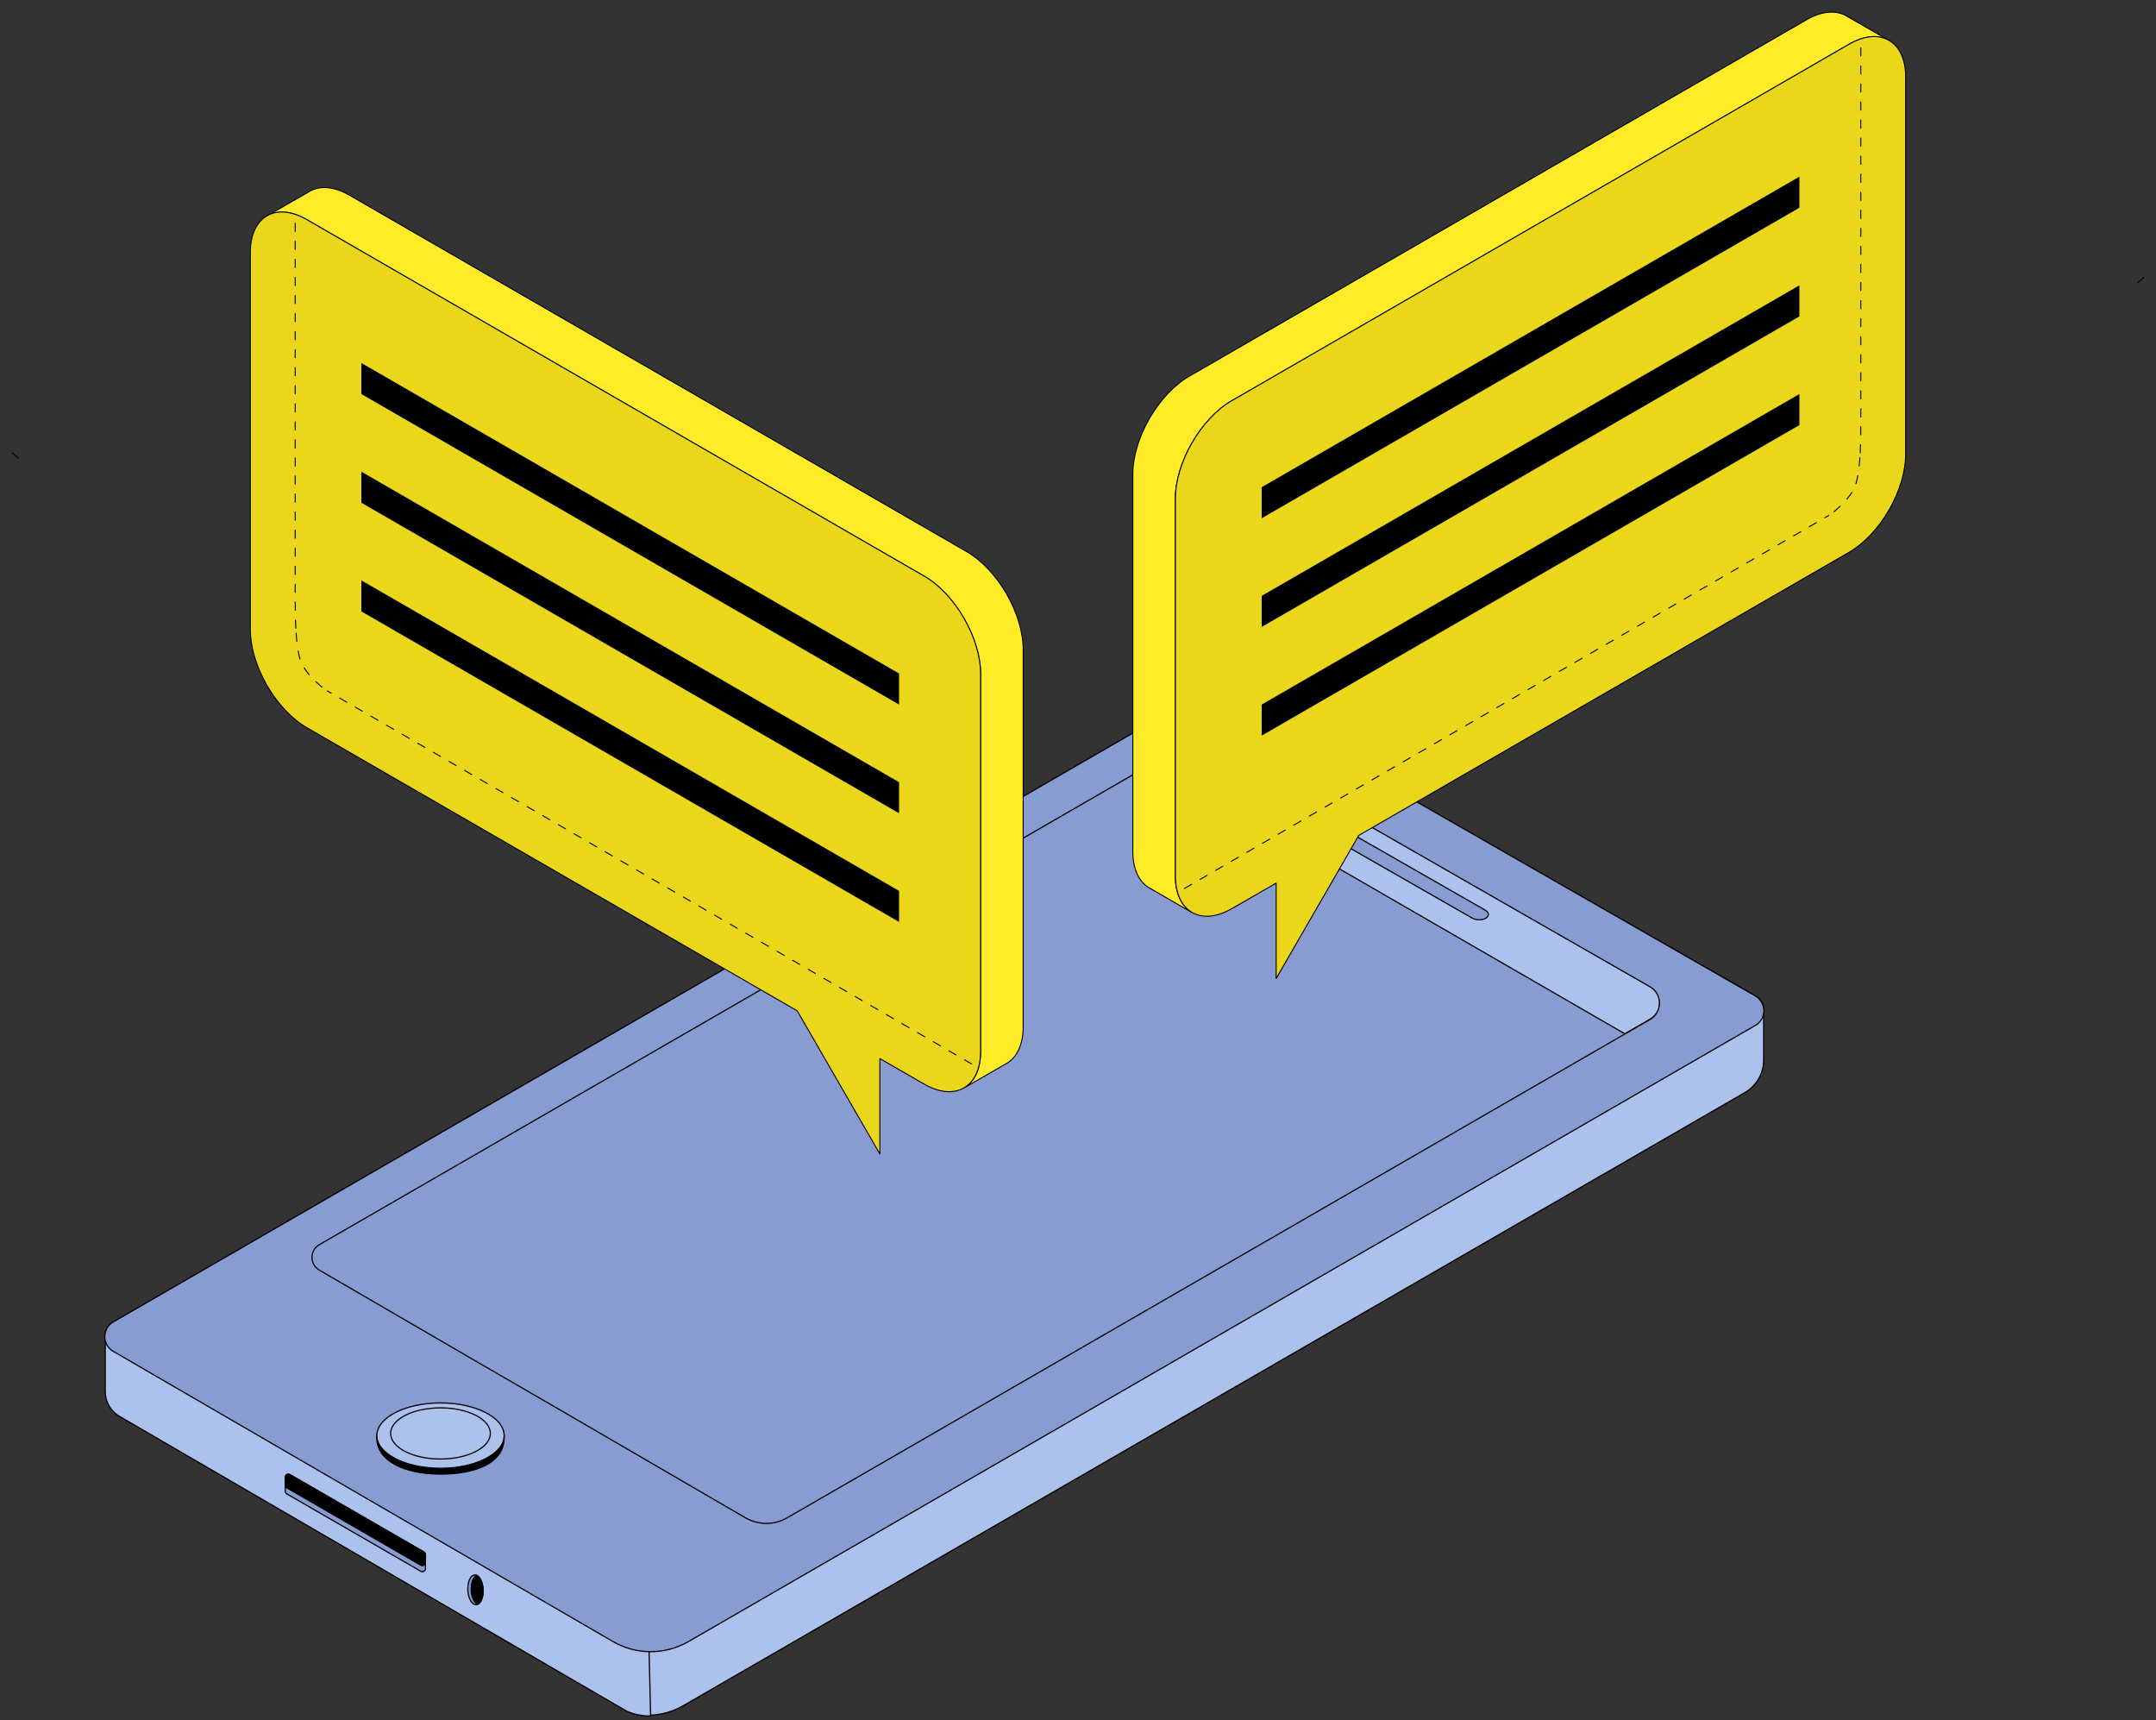
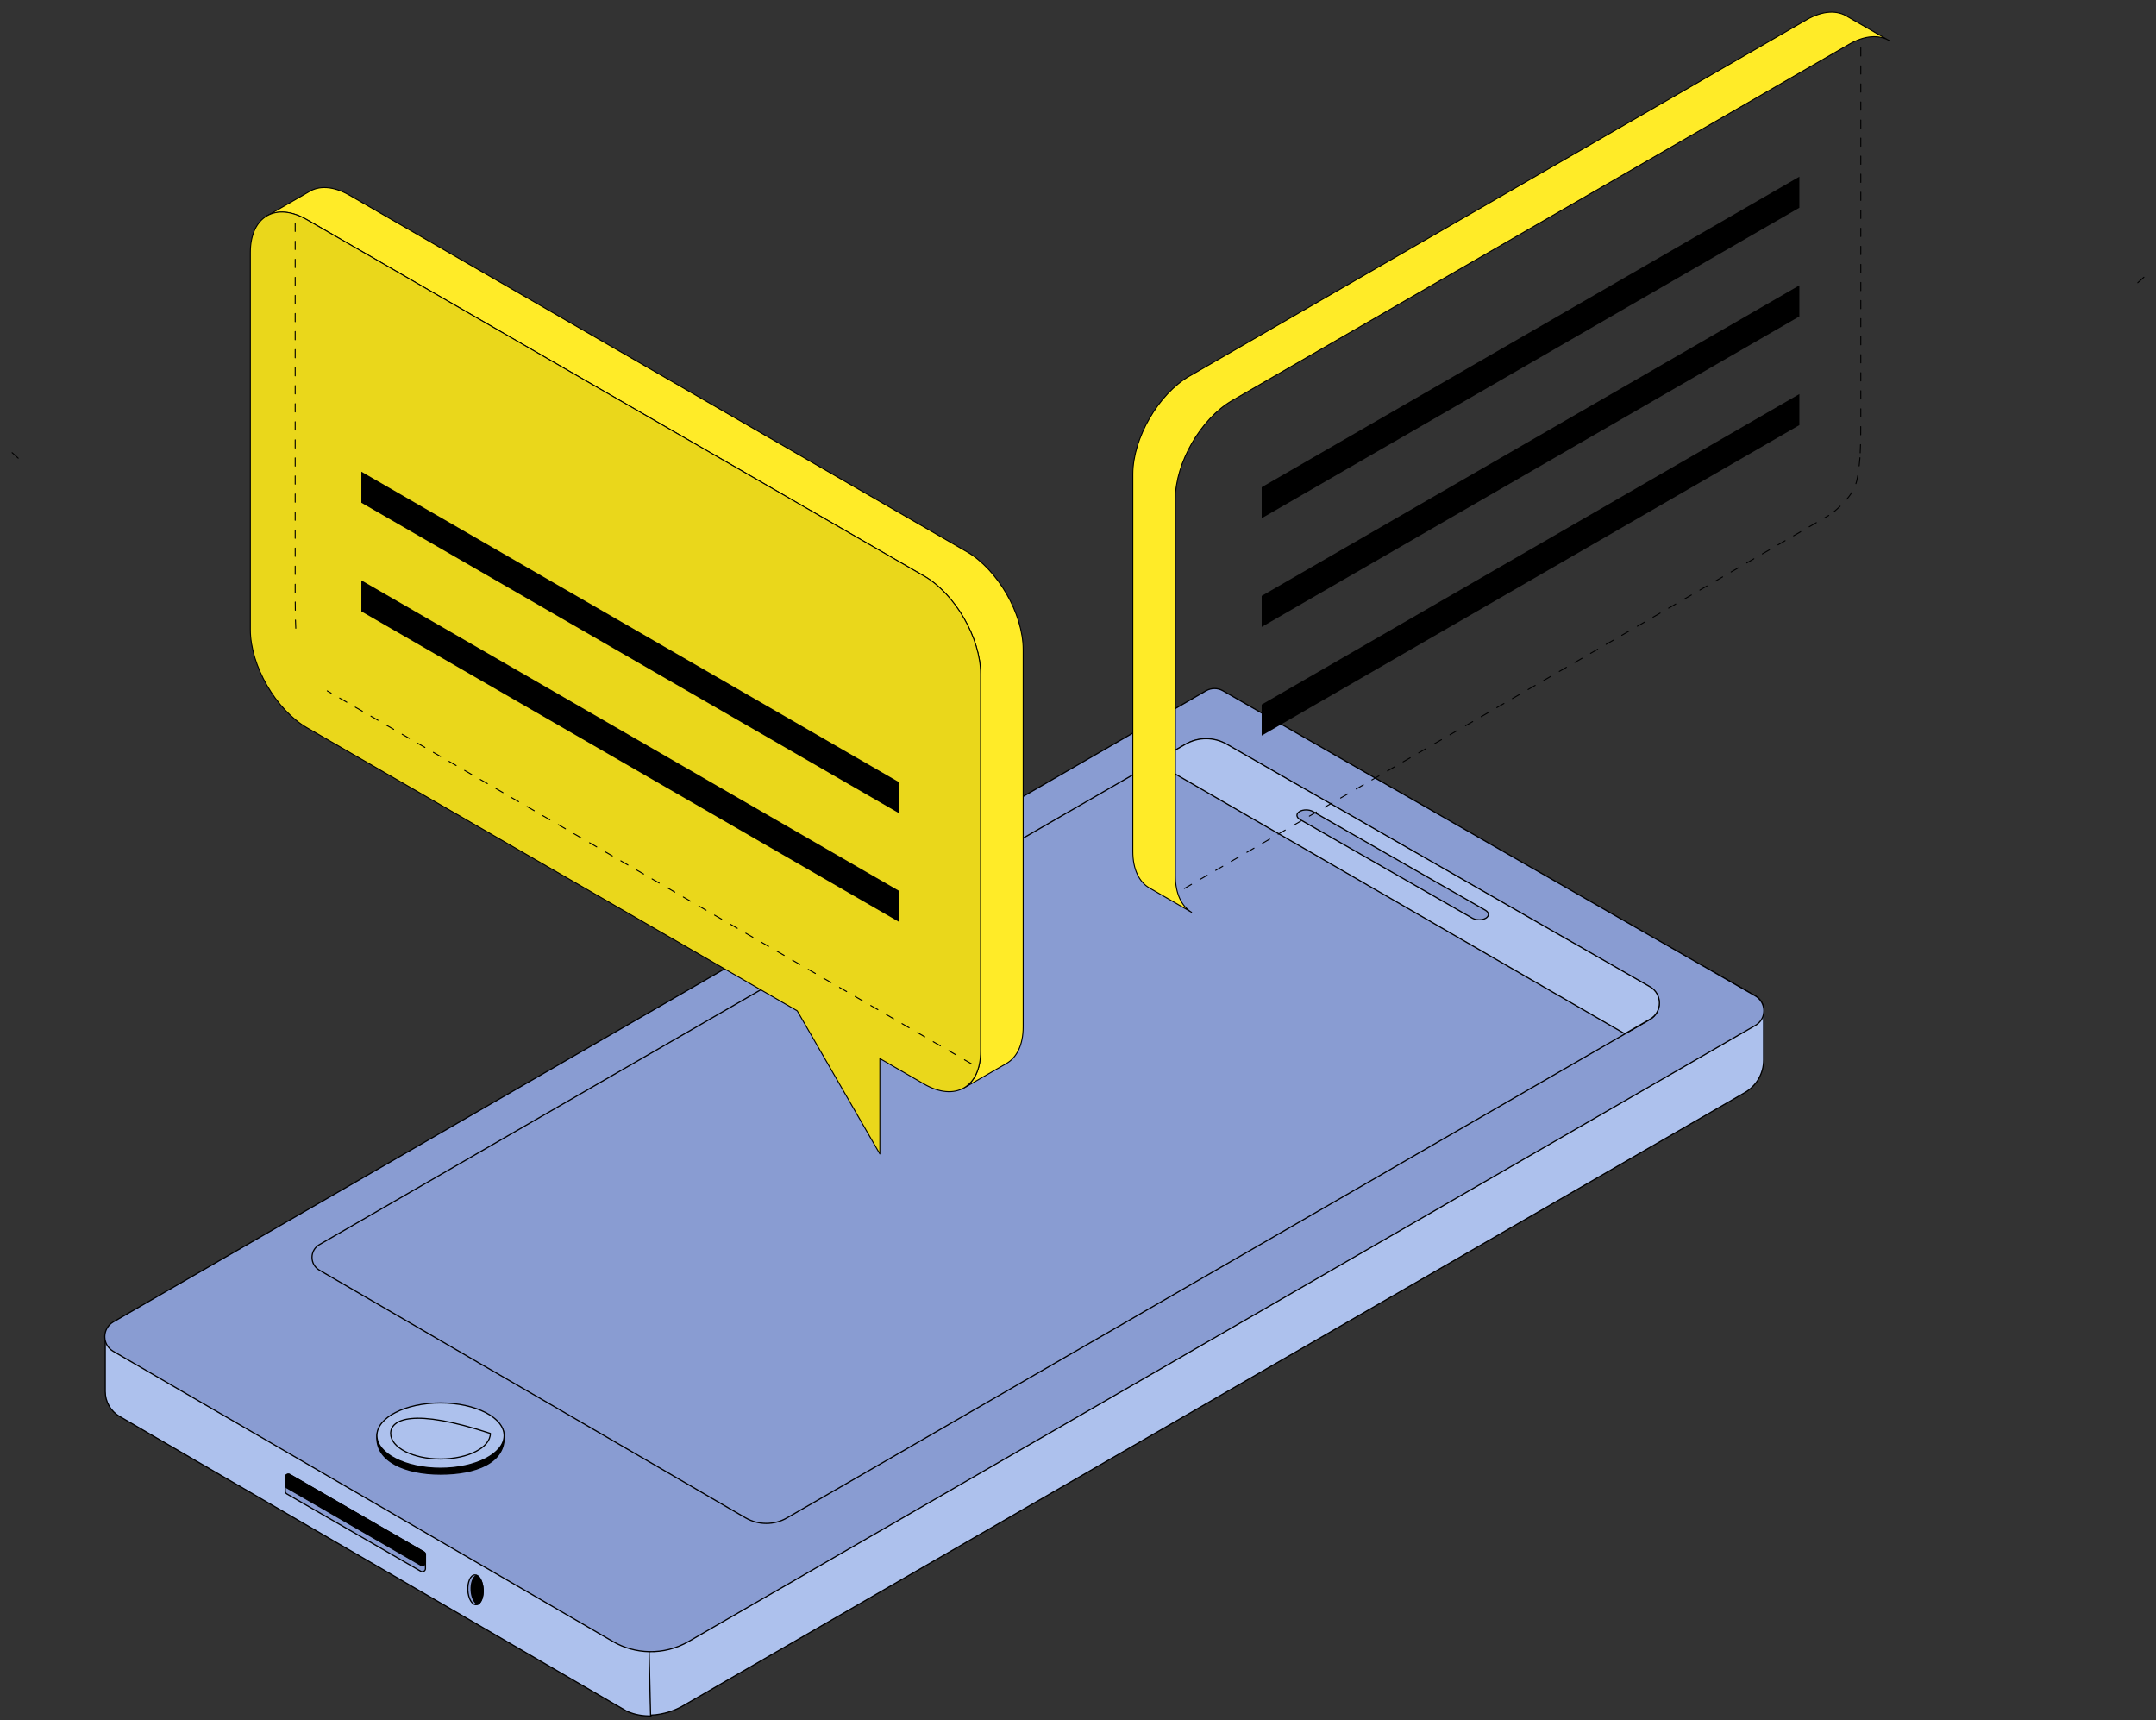
<svg xmlns="http://www.w3.org/2000/svg" width="178" height="142" viewBox="0 0 178 142" fill="none">
  <rect x="0" y="0" width="178" height="142" fill="#333333" stroke="none" />
  <path d="M53.748 141.638C53.124 141.653 52.435 141.558 51.743 141.246L50.864 140.737C50.864 140.737 50.864 140.737 50.86 140.737L50.499 140.527L9.873 116.916C9.138 116.49 8.689 115.706 8.689 114.858V110.358C8.701 109.901 8.937 109.449 9.389 109.186L13.65 106.725L53.477 129.728L53.63 136.404L53.751 141.642L53.748 141.638Z" fill="#ADC1ED" stroke="black" stroke-width="0.098" stroke-miterlimit="10" stroke-linecap="round" stroke-linejoin="round" />
  <path d="M145.608 83.182V87.496C145.608 88.606 145.018 89.63 144.056 90.185L56.435 140.778L56.237 140.892C56.237 140.892 56.226 140.9 56.218 140.9C55.811 141.117 54.868 141.539 53.712 141.573L53.59 136.335L53.438 129.659L140.56 79.709L144.92 82.208C145.308 82.433 145.536 82.794 145.604 83.182H145.608Z" fill="#ADC1ED" stroke="black" stroke-width="0.098" stroke-miterlimit="10" stroke-linecap="round" stroke-linejoin="round" />
  <path d="M25.264 108.026L63.977 130.519L139.25 87.051L100.278 64.714L25.264 108.026Z" fill="white" stroke="black" stroke-width="0.098" stroke-miterlimit="10" stroke-linecap="round" stroke-linejoin="round" />
  <path d="M25.264 108.026L63.977 130.519L139.25 87.051L100.278 64.714L25.264 108.026Z" fill="white" stroke="black" stroke-width="0.098" stroke-miterlimit="10" stroke-linecap="round" stroke-linejoin="round" />
  <path d="M23.551 121.937V123.09C23.551 123.181 23.601 123.265 23.68 123.31L34.742 129.697C34.913 129.796 35.126 129.67 35.126 129.476V128.324C35.126 128.233 35.077 128.149 34.997 128.103L23.935 121.716C23.764 121.617 23.551 121.739 23.551 121.937Z" fill="#899CD2" stroke="black" stroke-width="0.098" stroke-miterlimit="10" stroke-linecap="round" stroke-linejoin="round" />
  <path d="M23.551 121.937V122.591C23.551 122.682 23.601 122.766 23.68 122.812L34.742 129.199C34.913 129.298 35.126 129.172 35.126 128.978V128.324C35.126 128.233 35.077 128.149 34.997 128.103L23.935 121.716C23.764 121.617 23.551 121.739 23.551 121.937Z" fill="black" stroke="black" stroke-width="0.098" stroke-miterlimit="10" stroke-linecap="round" stroke-linejoin="round" />
  <path d="M38.623 131.261C38.658 131.938 38.966 132.475 39.316 132.455C39.358 132.455 39.396 132.444 39.438 132.425C39.723 132.3 39.917 131.793 39.886 131.196C39.856 130.622 39.632 130.15 39.35 130.028C39.301 130.006 39.247 129.998 39.194 129.998C38.848 130.013 38.593 130.576 38.623 131.257V131.261Z" fill="#899CD2" stroke="black" stroke-width="0.098" stroke-miterlimit="10" stroke-linecap="round" stroke-linejoin="round" />
  <path d="M38.898 131.26C38.924 131.835 39.153 132.306 39.434 132.428C39.719 132.303 39.913 131.797 39.883 131.2C39.852 130.625 39.628 130.153 39.346 130.032C39.061 130.157 38.867 130.663 38.898 131.26Z" fill="black" stroke="black" stroke-width="0.098" stroke-miterlimit="10" stroke-linecap="round" stroke-linejoin="round" />
  <path d="M145.607 83.665C145.543 84.053 145.314 84.415 144.926 84.639L56.841 135.498C55.837 136.077 54.715 136.358 53.596 136.332C52.558 136.312 51.523 136.031 50.595 135.491L9.348 111.541C8.9 111.278 8.664 110.83 8.652 110.373V110.286C8.668 109.829 8.9 109.376 9.352 109.114L13.613 106.653L30.141 97.109L74.362 71.576L99.571 57.018C100.005 56.771 100.537 56.767 100.967 57.018L140.559 79.705L144.919 82.205C145.307 82.429 145.535 82.79 145.603 83.178C145.634 83.338 145.634 83.502 145.603 83.662L145.607 83.665Z" fill="#899CD2" stroke="black" stroke-width="0.098" stroke-miterlimit="10" stroke-linecap="round" stroke-linejoin="round" />
  <path d="M31.115 118.551C31.008 120.621 33.465 121.678 36.368 121.678C39.27 121.678 41.747 120.75 41.621 118.494C41.537 117.007 39.27 116.284 36.368 116.284C33.465 116.284 31.191 117.064 31.115 118.551Z" fill="black" stroke="black" stroke-width="0.098" stroke-miterlimit="10" stroke-linecap="round" stroke-linejoin="round" />
  <path d="M31.115 118.498C31.115 119.985 33.466 121.195 36.369 121.195C39.271 121.195 41.622 119.989 41.622 118.498C41.622 117.011 39.271 115.801 36.369 115.801C33.466 115.801 31.115 117.007 31.115 118.498Z" fill="#ADC1ED" stroke="black" stroke-width="0.098" stroke-miterlimit="10" stroke-linecap="round" stroke-linejoin="round" />
-   <path d="M32.252 118.319C32.252 119.487 34.093 120.43 36.368 120.43C38.643 120.43 40.484 119.483 40.484 118.319C40.484 117.151 38.643 116.208 36.368 116.208C34.093 116.208 32.252 117.155 32.252 118.319Z" fill="#ADC1ED" stroke="black" stroke-width="0.098" stroke-miterlimit="10" stroke-linecap="round" stroke-linejoin="round" />
+   <path d="M32.252 118.319C32.252 119.487 34.093 120.43 36.368 120.43C38.643 120.43 40.484 119.483 40.484 118.319C34.093 116.208 32.252 117.155 32.252 118.319Z" fill="#ADC1ED" stroke="black" stroke-width="0.098" stroke-miterlimit="10" stroke-linecap="round" stroke-linejoin="round" />
  <path d="M136.218 84.152L134.13 85.358L127.203 89.36L111.671 98.329L94.805 108.064L88.037 111.974L75.716 119.091L64.97 125.292C63.916 125.901 62.619 125.897 61.565 125.292L60.184 124.493L46.258 116.391L39.487 112.469L33.486 108.98L26.363 104.838C25.557 104.37 25.561 103.202 26.363 102.738L39.483 95.165L46.254 91.254L60.181 83.216L75.712 74.246L88.033 67.125L94.801 63.219L95.303 62.93L97.867 61.454C98.916 60.849 100.21 60.849 101.264 61.454L111.667 67.415L127.199 76.32L136.211 81.482C137.242 82.075 137.245 83.562 136.215 84.156L136.218 84.152Z" fill="#899CD2" stroke="black" stroke-width="0.098" stroke-miterlimit="10" stroke-linecap="round" stroke-linejoin="round" />
  <path d="M136.23 84.122L134.142 85.328L95.318 62.9L97.882 61.424C98.932 60.819 100.226 60.819 101.279 61.424L111.683 67.385L127.215 76.29L136.227 81.452C137.257 82.045 137.261 83.532 136.23 84.126V84.122Z" fill="#ADC1ED" stroke="black" stroke-width="0.098" stroke-miterlimit="10" stroke-linecap="round" stroke-linejoin="round" />
  <path d="M121.927 75.912C121.793 75.893 121.668 75.851 121.562 75.79L107.331 67.646C107.011 67.463 106.992 67.171 107.289 66.988C107.585 66.805 108.084 66.809 108.4 66.988L122.63 75.132C122.95 75.315 122.969 75.608 122.672 75.79C122.474 75.912 122.189 75.95 121.923 75.908L121.927 75.912Z" fill="#899CD2" stroke="black" stroke-width="0.098" stroke-miterlimit="10" stroke-linecap="round" stroke-linejoin="round" />
  <path d="M22.02 17.834C22.02 17.834 22.02 17.834 22.033 17.827H22.02V17.834Z" fill="#899CD2" stroke="black" stroke-width="0.081" stroke-miterlimit="10" stroke-linejoin="round" />
  <path d="M79.789 45.522L28.853 16.112C27.508 15.337 26.294 15.303 25.444 15.865L22.055 17.813C22.905 17.333 24.065 17.402 25.348 18.143L76.284 47.552C78.856 49.041 80.961 52.684 80.961 55.654V86.785C80.961 88.247 80.446 89.282 79.624 89.783L83.087 87.787C83.946 87.3 84.474 86.25 84.474 84.755V53.623C84.474 50.653 82.367 47.003 79.795 45.522H79.789Z" fill="#FFEB28" stroke="black" stroke-width="0.081" stroke-miterlimit="10" stroke-linejoin="round" />
  <path d="M76.283 47.545L25.346 18.136C22.774 16.647 20.668 17.868 20.668 20.839V51.97C20.668 54.941 22.774 58.59 25.346 60.072L65.82 83.438L72.641 95.251V87.375L76.283 89.475C78.855 90.963 80.96 89.742 80.96 86.772V55.64C80.96 52.67 78.855 49.02 76.283 47.539V47.545Z" fill="#EAD71B" stroke="black" stroke-width="0.081" stroke-miterlimit="10" stroke-linejoin="round" />
  <path d="M1 37.364L1.602 37.906M80.215 87.817L27.019 57.029M24.376 49.691C24.371 50.611 24.397 51.478 24.434 52.21M24.371 48.904V17.861" stroke="black" stroke-width="0.081" stroke-miterlimit="10" stroke-linecap="round" stroke-linejoin="round" stroke-dasharray="0.68 0.81" />
-   <path d="M24.441 52.262C24.441 52.262 24.546 53.409 24.597 53.617C24.744 54.222 24.635 55.168 26.864 56.95" stroke="black" stroke-width="0.081" stroke-miterlimit="10" stroke-linecap="round" stroke-linejoin="round" stroke-dasharray="0.68 0.81" />
  <path d="M155.98 3.353C155.98 3.353 155.98 3.353 155.967 3.346H155.98V3.353Z" fill="#899CD2" stroke="black" stroke-width="0.081" stroke-miterlimit="10" stroke-linejoin="round" />
  <path d="M98.211 31.04L149.147 1.631C150.492 0.855 151.706 0.821 152.557 1.384L155.945 3.332C155.095 2.852 153.935 2.92 152.653 3.661L101.716 33.071C99.144 34.559 97.039 38.202 97.039 41.173V72.304C97.039 73.765 97.554 74.801 98.376 75.302L94.913 73.305C94.054 72.819 93.526 71.769 93.526 70.273V39.142C93.526 36.172 95.633 32.522 98.205 31.04H98.211Z" fill="#FFEB28" stroke="black" stroke-width="0.081" stroke-miterlimit="10" stroke-linejoin="round" />
-   <path d="M101.717 33.063L152.654 3.654C155.226 2.165 157.332 3.386 157.332 6.357V37.488C157.332 40.459 155.226 44.108 152.654 45.59L112.18 68.956L105.36 80.769V72.894L101.717 74.993C99.145 76.481 97.04 75.26 97.04 72.29V41.158C97.04 38.188 99.145 34.538 101.717 33.057V33.063Z" fill="#EAD71B" stroke="black" stroke-width="0.081" stroke-miterlimit="10" stroke-linejoin="round" />
  <path d="M177 22.883L176.398 23.425M97.785 73.336L150.981 42.548M153.624 35.21C153.629 36.131 153.603 36.997 153.566 37.729M153.629 34.423V3.38" stroke="black" stroke-width="0.081" stroke-miterlimit="10" stroke-linecap="round" stroke-linejoin="round" stroke-dasharray="0.68 0.81" />
  <path d="M153.559 37.781C153.559 37.781 153.454 38.928 153.403 39.136C153.256 39.741 153.365 40.687 151.136 42.469" stroke="black" stroke-width="0.081" stroke-miterlimit="10" stroke-linecap="round" stroke-linejoin="round" stroke-dasharray="0.68 0.81" />
-   <rect width="51.261" height="2.563" transform="matrix(0.866 0.5 -2.20305e-08 1 29.834 29.962)" fill="black" />
  <rect width="51.261" height="2.563" transform="matrix(-0.866 0.5 2.20305e-08 1 148.557 14.584)" fill="black" />
  <rect width="51.261" height="2.563" transform="matrix(0.866 0.5 -2.20305e-08 1 29.834 38.934)" fill="black" />
  <rect width="51.261" height="2.563" transform="matrix(-0.866 0.5 2.20305e-08 1 148.557 23.555)" fill="black" />
  <rect width="51.261" height="2.563" transform="matrix(0.866 0.5 -2.20305e-08 1 29.834 47.904)" fill="black" />
  <rect width="51.261" height="2.563" transform="matrix(-0.866 0.5 2.20305e-08 1 148.557 32.526)" fill="black" />
</svg>